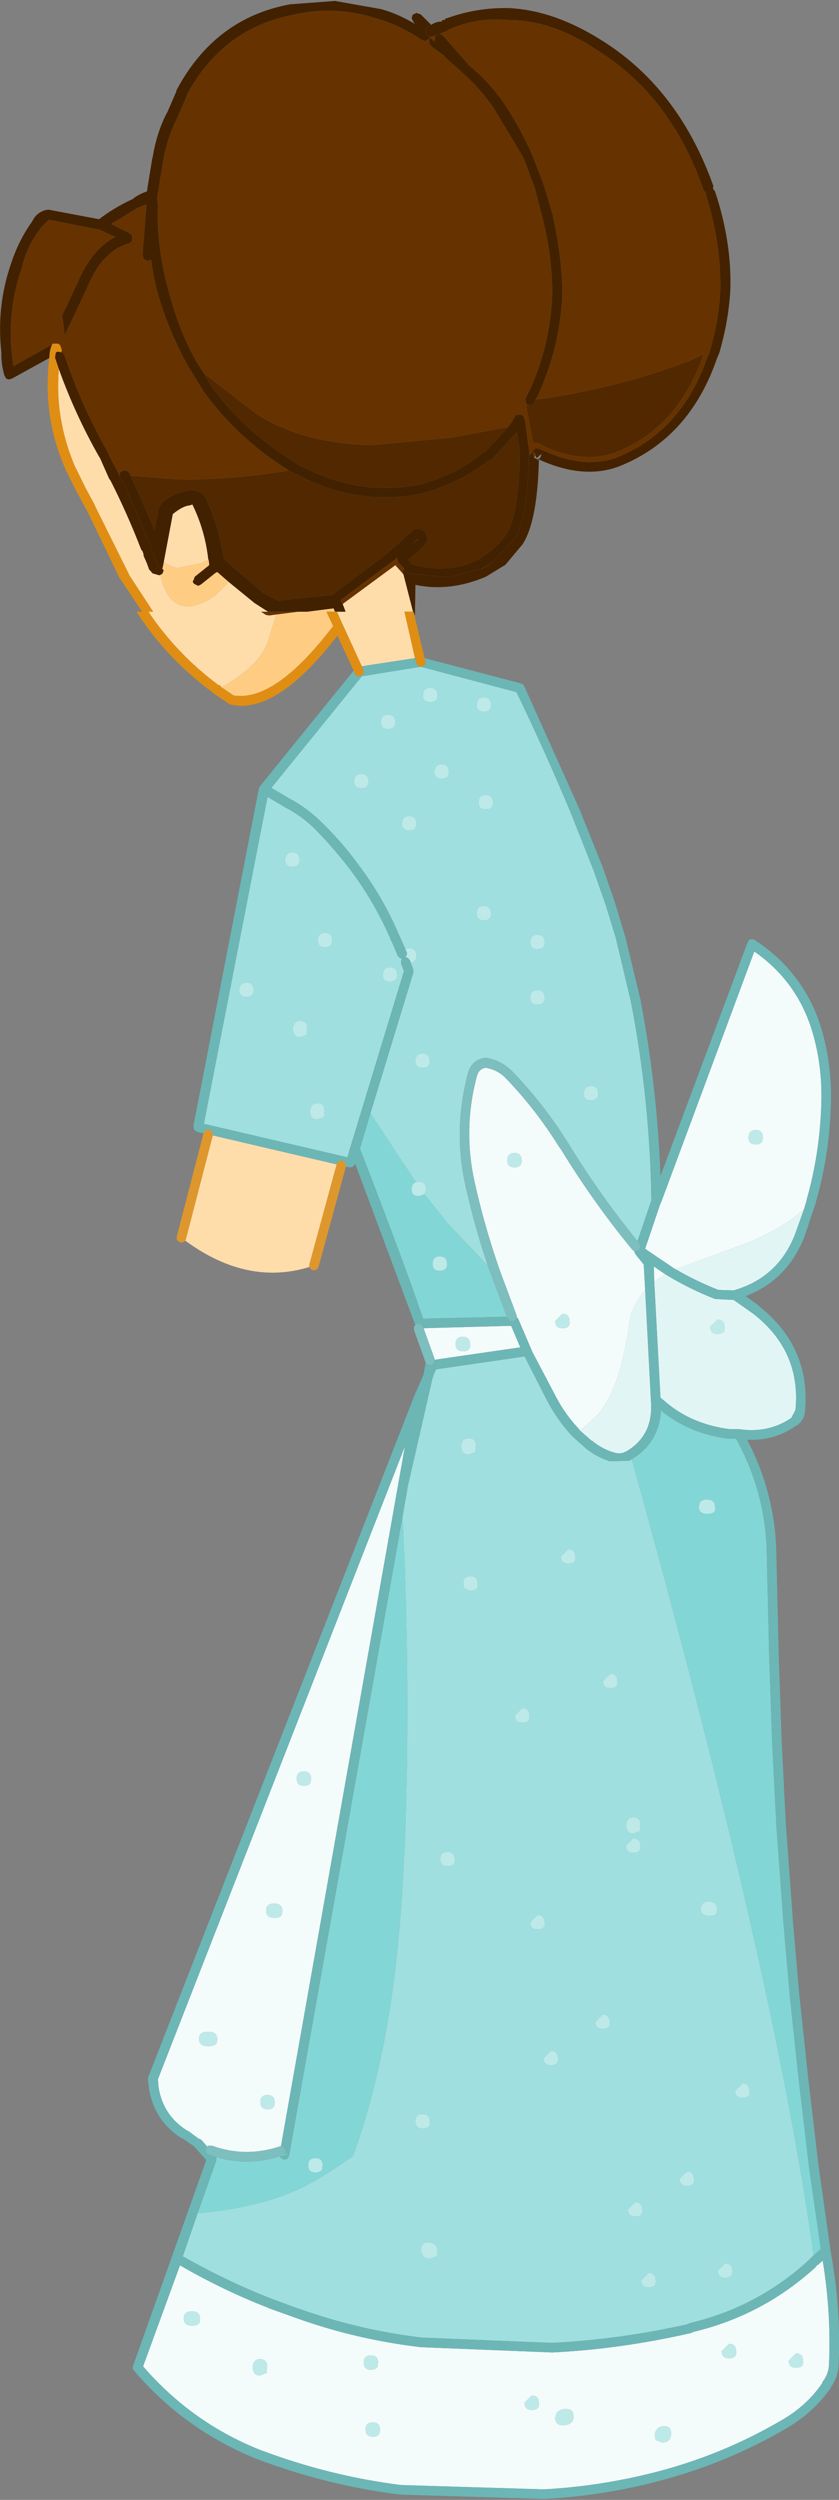
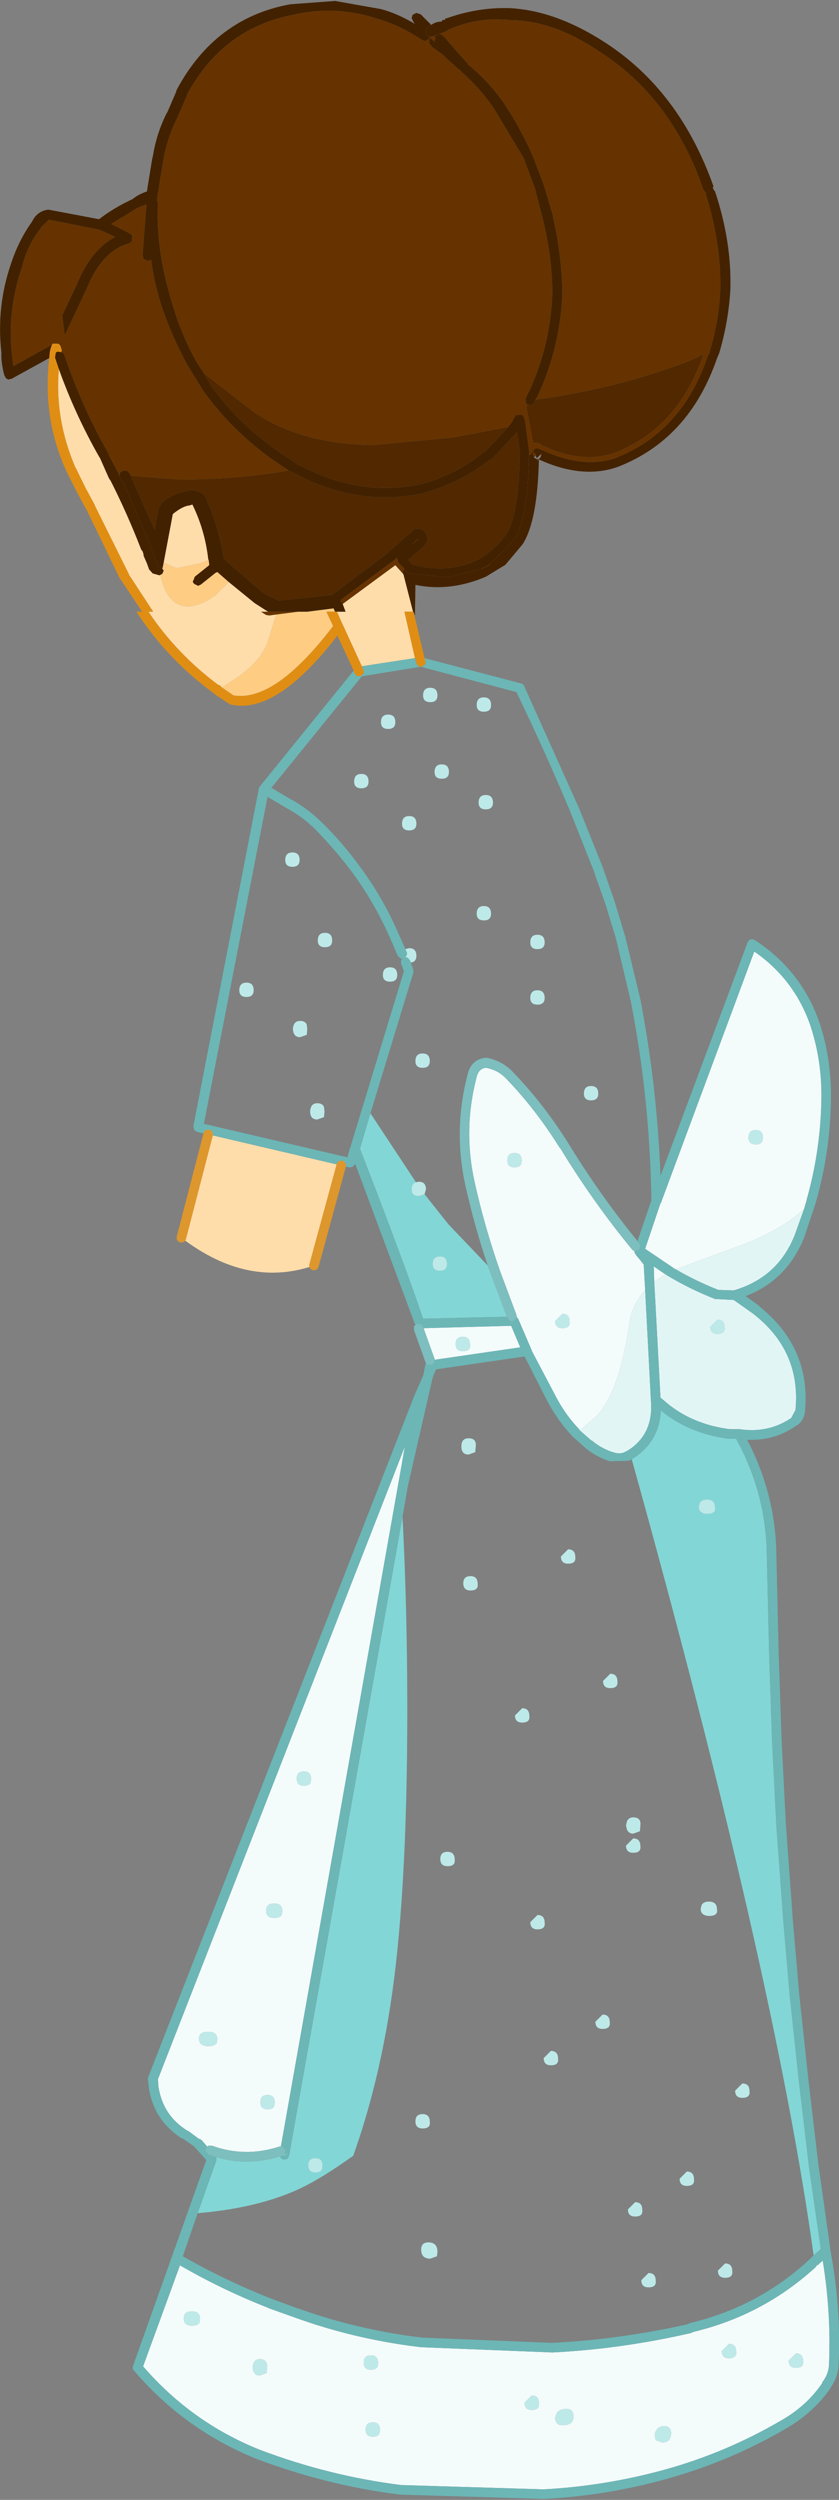
<svg xmlns="http://www.w3.org/2000/svg" height="261.15px" width="87.65px">
  <rect width="100%" height="100%" fill="#808080" stroke="none" />
  <g transform="matrix(1.0, 0.0, 0.0, 1.0, 43.25, 133.8)">
    <path d="M23.0 -3.1 L23.05 -3.0 23.05 -2.9 23.1 -2.85 23.3 -2.55 23.35 -2.5 23.4 -2.45 24.0 -1.7 24.15 1.0 Q22.8 2.45 22.5 4.4 21.55 11.25 19.2 14.0 L17.35 15.65 17.25 15.55 17.3 15.55 Q15.85 14.05 14.85 12.15 L12.3 7.3 12.3 7.25 12.25 7.15 10.9 4.0 10.75 3.8 10.7 3.55 9.0 -1.0 Q7.4 -5.55 6.35 -10.25 5.1 -15.8 6.55 -21.3 6.75 -22.15 7.5 -22.25 8.7 -22.05 9.55 -21.2 12.7 -17.95 15.25 -13.85 L15.25 -13.9 Q18.65 -8.3 22.8 -3.25 L23.0 -3.1 M10.5 -13.35 Q9.75 -13.35 9.75 -12.55 9.75 -11.85 10.5 -11.85 11.25 -11.85 11.25 -12.55 11.25 -13.35 10.5 -13.35 M35.7 -14.25 Q36.45 -14.25 36.45 -14.95 36.45 -15.75 35.7 -15.75 34.95 -15.75 34.95 -14.95 34.95 -14.25 35.7 -14.25 M27.35 -1.2 L27.05 -1.35 27.1 -1.35 24.8 -2.9 24.75 -2.95 24.65 -3.0 24.15 -3.35 25.75 -8.1 25.8 -8.15 35.55 -34.4 Q39.8 -31.45 41.45 -26.55 42.7 -22.7 42.55 -18.45 42.4 -13.3 41.0 -8.4 L41.0 -8.35 40.75 -7.5 Q38.1 -5.05 33.3 -3.4 L27.35 -1.2 M26.3 -0.65 L26.05 -0.55 25.1 0.1 25.05 -1.5 26.3 -0.65 M-11.5 51.25 Q-12.25 51.25 -12.25 52.0 -12.25 52.75 -11.5 52.75 -10.95 52.75 -10.8 52.4 L-10.75 52.05 Q-10.75 51.25 -11.5 51.25 M-13.75 65.85 Q-13.75 65.05 -14.6 65.05 -15.45 65.05 -15.45 65.8 -15.45 66.55 -14.6 66.55 -13.95 66.55 -13.8 66.2 L-13.75 65.85 M-20.6 79.6 L-20.55 79.25 Q-20.55 78.45 -21.5 78.45 -22.5 78.45 -22.45 79.2 -22.45 79.95 -21.5 79.95 -20.8 79.95 -20.6 79.6 M-21.6 90.45 L-22.2 89.75 -22.25 89.75 -22.3 89.7 -22.35 89.65 -22.45 89.65 -23.6 88.8 -23.65 88.8 Q-26.25 87.2 -26.7 84.15 L-26.75 83.4 -0.95 17.3 -13.9 90.4 -14.1 90.45 Q-17.65 91.6 -21.1 90.35 L-21.5 90.35 -21.6 90.45 M-15.3 86.55 Q-14.75 86.55 -14.6 86.2 L-14.55 85.85 Q-14.55 85.05 -15.3 85.05 -16.05 85.05 -16.05 85.8 -16.05 86.55 -15.3 86.55 M-15.25 107.3 L-12.45 108.3 Q-6.1 110.6 0.75 111.4 L14.45 111.95 Q21.55 111.6 28.8 109.95 L28.85 109.95 29.2 109.8 Q36.5 108.05 42.0 103.0 L42.0 102.95 42.15 102.8 42.15 102.85 42.7 102.35 Q43.6 107.9 43.35 113.3 43.3 114.2 42.7 115.0 L42.65 115.1 42.65 115.15 Q41.05 117.5 38.45 119.0 32.75 122.35 26.35 124.15 20.05 125.9 13.55 126.25 L-1.35 125.8 Q-8.9 124.85 -16.15 122.1 -23.25 119.25 -28.3 113.4 L-24.45 102.85 Q-19.95 105.45 -15.2 107.3 L-15.25 107.3 M-15.4 114.1 L-15.35 113.5 Q-15.3 113.25 -15.4 113.05 -15.55 112.65 -16.1 112.65 -16.8 112.65 -16.85 113.5 -16.8 114.35 -16.1 114.35 L-15.4 114.1 M-4.5 112.25 Q-5.25 112.25 -5.25 113.0 -5.25 113.75 -4.5 113.75 -3.95 113.75 -3.8 113.4 L-3.75 113.05 Q-3.75 112.25 -4.5 112.25 M-4.3 119.25 Q-5.05 119.25 -5.05 120.0 -5.05 120.75 -4.3 120.75 -3.75 120.75 -3.6 120.4 L-3.55 120.05 Q-3.55 119.25 -4.3 119.25 M-23.2 109.15 Q-22.55 109.15 -22.4 108.8 L-22.35 108.45 Q-22.35 107.65 -23.2 107.65 -24.05 107.65 -24.05 108.4 -24.05 109.15 -23.2 109.15 M16.25 4.25 Q16.25 3.45 15.5 3.45 L14.75 4.2 Q14.75 4.95 15.5 4.95 16.35 4.95 16.25 4.25 M1.0 4.95 L10.15 4.7 11.1 6.95 2.15 8.25 2.15 8.15 1.0 4.95 M5.85 6.65 Q5.85 5.85 5.1 5.85 4.35 5.85 4.35 6.6 4.35 7.35 5.1 7.35 5.95 7.35 5.85 6.65 M25.25 121.1 L25.9 121.35 Q26.9 121.35 26.85 120.35 26.85 119.65 26.1 119.65 25.55 119.65 25.3 120.1 25.15 120.35 25.15 120.55 L25.25 121.1 M39.15 112.8 Q39.15 113.55 39.9 113.55 40.75 113.55 40.65 112.85 40.65 112.05 39.9 112.05 L39.15 112.8 M33.65 111.85 Q33.65 111.05 32.9 111.05 L32.15 111.8 Q32.15 112.55 32.9 112.55 33.75 112.55 33.65 111.85 M12.3 116.45 L11.55 117.2 Q11.55 117.95 12.3 117.95 13.15 117.95 13.05 117.25 13.05 116.45 12.3 116.45 M14.75 118.75 Q14.75 119.55 15.5 119.55 16.75 119.55 16.65 118.55 16.65 117.85 15.9 117.85 15.2 117.85 14.9 118.3 L14.75 118.75" fill="#f4fbfb" fill-rule="evenodd" stroke="none" />
    <path d="M-37.85 -97.7 L-37.9 -97.75 -41.85 -95.55 Q-42.7 -100.85 -40.95 -105.9 -40.4 -108.2 -39.0 -109.95 L-39.0 -110.0 -38.15 -110.85 -32.85 -109.8 -31.2 -109.05 Q-33.7 -107.75 -35.15 -104.25 L-36.75 -100.85 -36.5 -98.9 -36.45 -98.85 -34.15 -103.75 Q-32.55 -107.65 -29.7 -108.4 L-29.45 -108.65 -29.45 -109.2 -29.75 -109.45 -31.65 -110.4 -28.85 -112.1 -27.95 -112.45 -28.35 -107.2 -28.25 -106.75 -27.85 -106.55 -27.45 -106.65 Q-27.2 -104.5 -26.45 -102.1 -25.35 -98.7 -23.6 -95.55 L-22.0 -92.95 Q-19.2 -89.05 -15.15 -86.05 L-13.1 -84.65 Q-18.5 -83.7 -24.55 -83.7 L-29.6 -84.1 -29.7 -84.35 -30.05 -84.65 -30.45 -84.6 -30.75 -84.4 -30.75 -84.05 -30.8 -84.2 -30.9 -84.4 -31.9 -86.3 -31.9 -86.4 Q-34.7 -91.3 -36.5 -96.65 L-36.7 -97.0 -36.85 -97.0 -36.8 -97.25 -36.95 -97.7 Q-37.1 -97.9 -37.25 -97.9 L-37.3 -97.9 -37.75 -97.9 -37.85 -97.7 M-15.25 -69.9 L-12.05 -69.9 -14.4 -69.6 -15.1 -69.5 -15.45 -69.55 -16.0 -69.9 -15.25 -69.9 M-7.45 -70.7 L-7.7 -71.1 -2.05 -75.3 -2.0 -75.35 -1.75 -75.55 -1.75 -75.4 -1.65 -75.05 -1.0 -74.4 -1.1 -74.3 -1.15 -73.95 -1.1 -73.8 -1.95 -74.75 -7.45 -70.7 M7.1 -74.4 L7.85 -74.8 7.95 -74.95 7.9 -74.8 7.15 -74.4 7.1 -74.4 M12.0 -86.25 L12.05 -86.5 11.6 -89.85 11.55 -89.9 11.55 -90.0 11.45 -90.3 11.2 -90.5 10.8 -90.45 Q10.65 -90.5 10.55 -90.25 L10.35 -90.0 10.3 -89.8 9.85 -89.2 4.1 -88.1 -4.3 -87.3 Q-11.65 -87.4 -16.6 -90.65 L-21.95 -94.8 -22.7 -95.95 Q-24.4 -99.0 -25.35 -102.4 -27.0 -107.85 -26.75 -112.65 L-26.85 -112.9 -26.75 -113.7 -26.7 -113.85 -26.55 -114.9 -26.2 -116.95 -26.2 -117.0 -26.15 -117.25 -26.15 -117.3 Q-25.7 -119.6 -24.75 -121.45 L-23.75 -123.75 -23.7 -123.95 Q-19.95 -130.85 -12.65 -132.25 -8.15 -133.3 -3.7 -131.8 -1.45 -131.15 0.8 -129.65 L1.1 -129.5 1.35 -129.6 1.65 -129.85 1.6 -129.7 1.6 -129.25 1.9 -128.9 3.05 -128.05 3.55 -127.55 4.8 -126.45 4.85 -126.45 4.95 -126.3 Q6.8 -124.7 8.3 -122.55 L11.45 -117.3 12.55 -114.35 12.65 -114.1 12.65 -114.05 13.45 -110.95 Q14.45 -106.95 14.45 -103.1 14.25 -97.75 12.05 -92.95 L12.05 -93.0 11.65 -92.15 11.7 -91.7 11.85 -91.5 11.75 -91.25 11.9 -90.45 12.45 -87.55 12.7 -87.55 12.9 -87.55 13.3 -87.35 13.35 -87.3 Q17.5 -85.3 20.95 -86.5 27.6 -89.05 30.25 -96.8 L28.9 -96.15 Q22.05 -93.5 14.15 -92.25 L12.7 -92.05 12.95 -92.5 Q15.25 -97.5 15.5 -103.05 15.45 -107.1 14.5 -111.2 L14.55 -111.15 13.6 -114.35 13.6 -114.3 13.5 -114.65 12.3 -117.75 Q10.95 -120.75 9.2 -123.3 7.6 -125.5 5.65 -127.05 L5.6 -127.15 3.1 -130.0 2.75 -130.25 2.65 -130.25 3.4 -130.55 3.6 -130.7 3.85 -130.8 Q6.8 -132.05 10.05 -131.7 14.6 -131.65 19.3 -128.45 26.9 -123.65 30.25 -113.95 L30.5 -113.65 30.5 -113.45 Q32.1 -108.35 32.0 -103.5 31.85 -100.25 30.9 -97.1 L30.9 -96.95 30.75 -96.75 30.7 -96.65 Q28.05 -88.7 21.05 -85.95 17.65 -84.8 13.35 -86.8 L12.95 -86.95 12.9 -86.95 Q12.55 -87.0 12.55 -86.8 L12.4 -86.65 12.35 -86.55 12.3 -86.45 12.1 -86.3 12.0 -86.25 M2.35 -130.15 L2.35 -130.1 Q2.05 -130.05 2.25 -129.75 2.0 -129.6 2.25 -129.35 L1.7 -129.85 1.45 -130.05 1.6 -129.95 2.0 -130.0 2.35 -130.15 M0.45 -77.5 L0.45 -77.45 -0.3 -76.85 0.45 -77.5 M13.2 -86.3 L13.35 -86.45 13.35 -86.4 13.3 -86.25 13.2 -86.3 M12.55 -86.05 L12.55 -86.15 Q12.35 -86.35 12.5 -86.4 12.35 -86.85 12.75 -86.25 L12.65 -86.15 12.55 -86.05" fill="#663300" fill-rule="evenodd" stroke="none" />
-     <path d="M7.3 -60.95 Q6.55 -60.95 6.55 -60.15 6.55 -59.45 7.3 -59.45 8.05 -59.45 8.05 -60.15 8.05 -60.95 7.3 -60.95 M1.7 -60.45 Q2.45 -60.45 2.45 -61.15 2.45 -61.95 1.7 -61.95 0.95 -61.95 0.95 -61.15 0.95 -60.45 1.7 -60.45 M2.9 -53.95 Q2.15 -53.95 2.15 -53.15 2.15 -52.45 2.9 -52.45 3.65 -52.45 3.65 -53.15 3.65 -53.95 2.9 -53.95 M7.5 -50.75 Q6.75 -50.75 6.75 -49.95 6.75 -49.25 7.5 -49.25 8.25 -49.25 8.25 -49.95 8.25 -50.75 7.5 -50.75 M-0.9 -34.65 L-1.45 -35.9 -1.55 -36.1 Q-3.2 -40.0 -5.75 -43.4 -7.45 -45.75 -9.6 -47.85 -11.05 -49.3 -12.85 -50.3 L-12.8 -50.25 -14.9 -51.5 -5.45 -63.15 0.7 -64.15 10.7 -61.5 Q13.7 -55.3 16.35 -48.95 L18.75 -42.9 20.05 -39.2 21.1 -35.75 22.65 -29.2 Q24.65 -18.95 24.8 -8.4 L23.35 -4.15 Q19.4 -9.0 16.1 -14.4 13.5 -18.55 10.25 -21.9 9.15 -23.0 7.6 -23.3 L7.45 -23.3 Q5.95 -23.1 5.6 -21.55 4.1 -15.8 5.35 -10.05 6.3 -5.75 7.7 -1.6 L3.6 -5.9 1.1 -9.05 1.25 -9.55 Q1.25 -10.35 0.5 -10.35 L0.2 -10.3 -4.55 -17.5 -0.05 -32.25 -0.1 -32.6 -0.35 -33.25 Q0.25 -33.3 0.25 -33.95 0.25 -34.75 -0.5 -34.75 L-0.9 -34.65 M7.3 -39.15 Q6.55 -39.15 6.55 -38.35 6.55 -37.65 7.3 -37.65 8.05 -37.65 8.05 -38.35 8.05 -39.15 7.3 -39.15 M12.9 -30.35 Q12.15 -30.35 12.15 -29.55 12.15 -28.85 12.9 -28.85 13.65 -28.85 13.65 -29.55 13.65 -30.35 12.9 -30.35 M12.9 -36.15 Q12.15 -36.15 12.15 -35.35 12.15 -34.65 12.9 -34.65 13.65 -34.65 13.65 -35.35 13.65 -36.15 12.9 -36.15 M18.5 -20.35 Q17.75 -20.35 17.75 -19.55 17.75 -18.85 18.5 -18.85 19.25 -18.85 19.25 -19.55 19.25 -20.35 18.5 -20.35 M0.15 -22.95 Q0.15 -22.25 0.9 -22.25 1.65 -22.25 1.65 -22.95 1.65 -23.75 0.9 -23.75 0.15 -23.75 0.15 -22.95 M-5.5 -51.45 Q-4.75 -51.45 -4.75 -52.15 -4.75 -52.95 -5.5 -52.95 -6.25 -52.95 -6.25 -52.15 -6.25 -51.45 -5.5 -51.45 M-2.7 -59.15 Q-3.45 -59.15 -3.45 -58.35 -3.45 -57.65 -2.7 -57.65 -1.95 -57.65 -1.95 -58.35 -1.95 -59.15 -2.7 -59.15 M-0.5 -47.05 Q0.25 -47.05 0.25 -47.75 0.25 -48.55 -0.5 -48.55 -1.25 -48.55 -1.25 -47.75 -1.25 -47.05 -0.5 -47.05 M-12.7 -44.75 Q-13.45 -44.75 -13.45 -43.95 -13.45 -43.25 -12.7 -43.25 -11.95 -43.25 -11.95 -43.95 -11.95 -44.75 -12.7 -44.75 M-13.35 -49.4 Q-11.65 -48.5 -10.3 -47.15 -8.25 -45.05 -6.55 -42.8 -4.1 -39.5 -2.45 -35.7 L-2.45 -35.65 -2.35 -35.45 -2.35 -35.5 -1.7 -33.95 -1.45 -33.7 -1.25 -33.65 -1.35 -33.5 -1.35 -33.15 -1.05 -32.35 -6.65 -13.95 -6.7 -13.85 -6.95 -12.9 -21.95 -16.4 -15.3 -50.55 -13.35 -49.4 M-16.75 -30.35 Q-16.75 -31.15 -17.5 -31.15 -18.25 -31.15 -18.25 -30.35 -18.25 -29.65 -17.5 -29.65 -16.75 -29.65 -16.75 -30.35 M-11.2 -26.75 Q-11.35 -27.15 -11.9 -27.15 -12.6 -27.15 -12.65 -26.3 -12.6 -25.45 -11.9 -25.45 L-11.2 -25.7 -11.15 -26.3 -11.2 -26.75 M-1.75 -31.95 Q-1.75 -32.75 -2.5 -32.75 -3.25 -32.75 -3.25 -31.95 -3.25 -31.25 -2.5 -31.25 -1.75 -31.25 -1.75 -31.95 M-8.55 -35.55 Q-8.55 -36.35 -9.3 -36.35 -10.05 -36.35 -10.05 -35.55 -10.05 -34.85 -9.3 -34.85 -8.55 -34.85 -8.55 -35.55 M-9.4 -18.15 Q-9.55 -18.55 -10.1 -18.55 -10.8 -18.55 -10.85 -17.7 -10.85 -16.85 -10.1 -16.85 L-9.4 -17.1 -9.35 -17.7 -9.4 -18.15 M-22.6 97.4 Q-16.65 96.9 -12.4 95.05 -9.9 93.95 -6.35 91.4 -3.85 84.4 -2.55 76.2 -0.7 64.8 -0.7 44.8 -0.7 34.3 -1.2 24.65 L-0.7 21.8 -0.7 21.75 -0.7 21.7 1.95 10.1 2.0 10.05 2.0 9.95 2.3 9.25 11.55 7.9 13.95 12.6 Q15.05 14.65 16.55 16.25 L17.95 17.5 Q19.05 18.4 20.45 18.85 L22.4 18.8 22.45 18.8 22.75 18.65 Q37.65 72.2 41.75 101.8 L41.45 102.1 41.3 102.25 Q36.0 107.15 28.95 108.85 L28.9 108.85 28.55 109.0 28.6 109.0 Q21.45 110.6 14.4 110.95 L0.9 110.4 0.85 110.4 Q-5.85 109.6 -12.1 107.35 L-12.15 107.35 -14.85 106.35 Q-19.6 104.5 -24.15 101.9 L-22.6 97.4 M6.4 17.9 L6.45 17.3 Q6.55 16.45 5.7 16.45 4.95 16.45 4.95 17.3 4.95 18.15 5.7 18.15 L6.4 17.9 M16.1 28.05 L15.35 28.8 Q15.35 29.55 16.1 29.55 16.95 29.55 16.85 28.85 16.85 28.05 16.1 28.05 M6.65 31.65 Q6.65 30.85 5.9 30.85 5.15 30.85 5.15 31.6 5.15 32.35 5.9 32.35 6.75 32.35 6.65 31.65 M10.55 45.4 Q10.55 46.15 11.3 46.15 12.15 46.15 12.05 45.45 12.05 44.65 11.3 44.65 L10.55 45.4 M21.25 41.85 Q21.25 41.05 20.5 41.05 L19.75 41.8 Q19.75 42.55 20.5 42.55 21.35 42.55 21.25 41.85 M22.9 56.05 Q22.45 56.05 22.25 56.45 L22.15 56.9 22.25 57.35 Q22.45 57.75 22.9 57.75 L23.6 57.5 23.65 56.9 Q23.75 56.05 22.9 56.05 M23.65 59.05 Q23.65 58.25 22.9 58.25 L22.15 59.0 Q22.15 59.75 22.9 59.75 23.75 59.75 23.65 59.05 M29.95 65.6 Q29.95 66.3 30.8 66.35 31.8 66.35 31.65 65.65 31.65 64.85 30.8 64.85 30.25 64.85 30.05 65.2 L29.95 65.6 M12.9 66.25 L12.15 67.0 Q12.15 67.75 12.9 67.75 13.75 67.75 13.65 67.05 13.65 66.25 12.9 66.25 M3.5 61.15 Q4.35 61.15 4.25 60.45 4.25 59.65 3.5 59.65 2.75 59.65 2.75 60.4 2.75 61.15 3.5 61.15 M18.95 77.4 Q18.95 78.15 19.7 78.15 20.55 78.15 20.45 77.45 20.45 76.65 19.7 76.65 L18.95 77.4 M14.3 80.45 L13.55 81.2 Q13.55 81.95 14.3 81.95 15.15 81.95 15.05 81.25 15.05 80.45 14.3 80.45 M0.15 87.8 Q0.15 88.55 0.9 88.55 1.75 88.55 1.65 87.85 1.65 87.05 0.9 87.05 0.15 87.05 0.15 87.8 M34.3 85.35 Q35.15 85.35 35.05 84.65 35.05 83.85 34.3 83.85 L33.55 84.6 Q33.55 85.35 34.3 85.35 M28.5 93.05 L27.75 93.8 Q27.75 94.55 28.5 94.55 29.35 94.55 29.25 93.85 29.25 93.05 28.5 93.05 M23.1 97.75 Q23.95 97.75 23.85 97.05 23.85 96.25 23.1 96.25 L22.35 97.0 Q22.35 97.75 23.1 97.75 M31.75 103.4 Q31.75 104.15 32.5 104.15 33.35 104.15 33.25 103.45 33.25 102.65 32.5 102.65 L31.75 103.4 M25.25 104.45 Q25.25 103.65 24.5 103.65 L23.75 104.4 Q23.75 105.15 24.5 105.15 25.35 105.15 25.25 104.45 M1.5 100.45 Q0.75 100.45 0.75 101.2 0.75 102.15 1.7 102.15 L2.4 101.9 2.45 101.45 Q2.45 100.45 1.5 100.45" fill="#9fdfdf" fill-rule="evenodd" stroke="none" />
    <path d="M-4.55 -17.5 L0.2 -10.3 Q-0.25 -10.15 -0.25 -9.55 -0.25 -8.85 0.5 -8.85 L1.1 -9.05 3.6 -5.9 7.7 -1.6 8.05 -0.65 9.7 3.75 0.95 3.95 Q-1.0 -1.8 -5.35 -13.05 L-5.65 -13.8 -4.55 -17.5 M9.95 4.15 L9.95 4.2 9.9 4.1 9.95 4.15 M2.7 -2.55 Q1.95 -2.55 1.95 -1.75 1.95 -1.05 2.7 -1.05 3.45 -1.05 3.45 -1.75 3.45 -2.55 2.7 -2.55 M-1.2 24.65 Q-0.7 34.3 -0.7 44.8 -0.7 64.8 -2.55 76.2 -3.85 84.4 -6.35 91.4 -9.9 93.95 -12.4 95.05 -16.65 96.9 -22.6 97.4 L-20.65 91.9 -20.65 91.6 -20.65 91.55 Q-17.25 92.55 -13.8 91.4 L-13.55 91.25 -13.15 91.15 -13.0 90.95 -13.25 91.25 -14.0 91.5 -13.95 91.6 -13.65 91.8 -13.25 91.75 -13.05 91.4 -12.95 90.85 -1.2 24.65 M41.75 101.8 Q37.65 72.2 22.75 18.65 L22.85 18.6 22.8 18.6 Q25.6 16.9 25.8 13.55 28.7 15.95 32.85 16.5 L32.9 16.5 33.65 16.5 Q36.7 22.05 36.85 28.3 L36.85 28.35 37.1 39.0 37.4 47.95 37.85 56.85 38.5 65.75 38.55 66.5 38.55 66.55 39.25 74.65 40.2 83.55 41.25 92.45 41.25 92.5 42.5 101.15 41.75 101.8 M-11.05 92.4 Q-11.05 93.15 -10.3 93.15 -9.75 93.15 -9.6 92.8 L-9.55 92.45 Q-9.55 91.65 -10.3 91.65 -11.05 91.65 -11.05 92.4 M29.75 23.6 Q29.75 24.3 30.6 24.35 31.6 24.35 31.45 23.65 31.45 22.85 30.6 22.85 30.05 22.85 29.85 23.2 L29.75 23.6" fill="#83d6d6" fill-rule="evenodd" stroke="none" />
    <path d="M-13.1 -84.65 L-12.55 -84.4 -12.55 -84.35 -12.0 -84.15 -12.0 -84.1 Q-5.7 -80.9 0.85 -82.25 4.8 -83.35 7.75 -85.65 L7.8 -85.7 7.95 -85.75 8.1 -85.8 9.5 -87.3 10.75 -88.65 11.1 -86.45 Q10.9 -86.4 11.05 -86.3 L11.05 -86.25 Q10.95 -80.25 9.7 -78.05 8.35 -76.25 6.6 -75.3 L5.55 -74.85 Q2.65 -74.0 -0.2 -74.85 L-0.6 -75.3 1.15 -76.85 1.45 -77.45 1.2 -78.15 Q0.9 -78.55 0.45 -78.55 -0.15 -78.6 -0.25 -78.2 L-0.25 -78.25 -2.65 -76.15 -2.65 -76.1 -8.55 -71.65 -14.15 -71.05 -15.8 -71.9 -19.8 -75.35 -19.9 -75.6 Q-20.4 -78.75 -21.65 -81.55 L-21.65 -81.6 Q-22.0 -82.35 -22.6 -82.45 -23.2 -82.75 -23.9 -82.45 -24.9 -82.35 -26.3 -81.35 L-26.7 -80.65 -26.7 -80.6 -27.1 -78.45 -29.6 -84.1 -24.55 -83.7 Q-18.5 -83.7 -13.1 -84.65 M9.85 -89.2 L8.7 -87.95 7.45 -86.65 7.3 -86.55 7.2 -86.5 Q4.4 -84.2 0.65 -83.2 -5.6 -81.95 -11.45 -84.95 L-12.15 -85.25 -12.1 -85.25 -14.55 -86.9 Q-18.5 -89.75 -21.2 -93.5 L-21.95 -94.8 -16.6 -90.65 Q-11.65 -87.4 -4.3 -87.3 L4.1 -88.1 9.85 -89.2 M11.85 -91.5 L11.95 -91.5 12.35 -91.5 12.6 -91.8 12.7 -92.05 14.15 -92.25 Q22.05 -93.5 28.9 -96.15 L30.25 -96.8 Q27.6 -89.05 20.95 -86.5 17.5 -85.3 13.35 -87.3 L13.3 -87.35 12.9 -87.55 12.7 -87.55 12.45 -87.55 11.9 -90.45 11.75 -91.25 11.85 -91.5" fill="#512800" fill-rule="evenodd" stroke="none" />
    <path d="M-7.6 -12.05 L-10.45 -1.6 Q-17.4 0.8 -24.3 -4.5 L-21.5 -15.3 -7.6 -12.05 M-26.15 -75.05 L-25.2 -80.1 Q-24.15 -80.95 -23.45 -81.0 L-23.15 -81.1 Q-21.85 -78.45 -21.5 -75.45 L-21.5 -75.4 -21.45 -75.3 -22.35 -74.95 -24.8 -74.45 -26.0 -74.95 Q-26.1 -75.1 -26.15 -75.05 M-19.35 -73.0 L-16.65 -70.8 -15.25 -69.9 -16.0 -69.9 -15.45 -69.55 -15.1 -69.5 -14.4 -69.6 -15.25 -66.85 Q-16.05 -64.3 -20.1 -62.0 L-20.15 -62.05 Q-20.25 -62.25 -20.45 -62.25 -24.8 -65.5 -27.75 -69.9 L-27.25 -69.9 -29.8 -73.8 -29.8 -73.85 -33.35 -81.0 -33.35 -81.05 -34.3 -82.8 -35.35 -84.95 -35.35 -84.9 Q-37.55 -90.0 -37.1 -95.25 -35.4 -90.5 -32.9 -86.1 L-32.8 -85.95 -31.85 -83.8 -31.7 -83.6 Q-29.95 -80.15 -28.5 -76.4 L-28.35 -76.2 -28.25 -75.9 -28.25 -75.75 -27.9 -74.95 -27.7 -74.4 -27.7 -74.35 -27.3 -73.9 -26.6 -73.7 -26.5 -73.75 Q-25.8 -70.5 -23.65 -70.45 -22.25 -70.5 -20.7 -71.65 L-19.35 -73.0 M-8.05 -69.9 L-7.15 -69.9 -7.45 -70.7 -1.95 -74.75 -1.1 -73.8 -0.1 -69.9 -1.0 -69.9 0.1 -65.05 -5.45 -64.2 -7.4 -68.45 -7.5 -68.65 -8.05 -69.9" fill="#feddab" fill-rule="evenodd" stroke="none" />
    <path d="M-26.3 -74.4 L-26.25 -74.55 -26.15 -75.05 Q-26.1 -75.1 -26.0 -74.95 L-24.8 -74.45 -22.35 -74.95 -21.45 -75.3 -21.4 -74.95 -21.4 -74.75 -22.9 -73.55 -23.05 -73.15 Q-23.2 -73.05 -22.95 -72.8 L-22.55 -72.6 -22.25 -72.75 -20.75 -73.95 -20.55 -74.05 -19.35 -73.0 -20.7 -71.65 Q-22.25 -70.5 -23.65 -70.45 -25.8 -70.5 -26.5 -73.75 L-26.3 -73.85 -26.15 -74.2 -26.3 -74.4 M-12.05 -69.9 L-11.15 -69.9 -8.4 -70.25 -8.25 -69.9 -9.15 -69.9 -8.45 -68.4 Q-14.5 -60.45 -18.85 -61.15 L-20.1 -62.0 Q-16.05 -64.3 -15.25 -66.85 L-14.4 -69.6 -12.05 -69.9" fill="#fecd83" fill-rule="evenodd" stroke="none" />
    <path d="M7.5 -50.75 Q8.25 -50.75 8.25 -49.95 8.25 -49.25 7.5 -49.25 6.75 -49.25 6.75 -49.95 6.75 -50.75 7.5 -50.75 M2.9 -53.95 Q3.65 -53.95 3.65 -53.15 3.65 -52.45 2.9 -52.45 2.15 -52.45 2.15 -53.15 2.15 -53.95 2.9 -53.95 M1.7 -60.45 Q0.95 -60.45 0.95 -61.15 0.95 -61.95 1.7 -61.95 2.45 -61.95 2.45 -61.15 2.45 -60.45 1.7 -60.45 M7.3 -60.95 Q8.05 -60.95 8.05 -60.15 8.05 -59.45 7.3 -59.45 6.55 -59.45 6.55 -60.15 6.55 -60.95 7.3 -60.95 M-0.9 -34.65 L-0.5 -34.75 Q0.25 -34.75 0.25 -33.95 0.25 -33.3 -0.35 -33.25 L-0.4 -33.45 -0.65 -33.75 -0.9 -33.8 -0.8 -33.95 Q-0.7 -34.15 -0.75 -34.3 L-0.9 -34.65 M0.2 -10.3 L0.5 -10.35 Q1.25 -10.35 1.25 -9.55 L1.1 -9.05 0.5 -8.85 Q-0.25 -8.85 -0.25 -9.55 -0.25 -10.15 0.2 -10.3 M12.9 -36.15 Q13.65 -36.15 13.65 -35.35 13.65 -34.65 12.9 -34.65 12.15 -34.65 12.15 -35.35 12.15 -36.15 12.9 -36.15 M12.9 -30.35 Q13.65 -30.35 13.65 -29.55 13.65 -28.85 12.9 -28.85 12.15 -28.85 12.15 -29.55 12.15 -30.35 12.9 -30.35 M7.3 -39.15 Q8.05 -39.15 8.05 -38.35 8.05 -37.65 7.3 -37.65 6.55 -37.65 6.55 -38.35 6.55 -39.15 7.3 -39.15 M10.5 -13.35 Q11.25 -13.35 11.25 -12.55 11.25 -11.85 10.5 -11.85 9.75 -11.85 9.75 -12.55 9.75 -13.35 10.5 -13.35 M18.5 -20.35 Q19.25 -20.35 19.25 -19.55 19.25 -18.85 18.5 -18.85 17.75 -18.85 17.75 -19.55 17.75 -20.35 18.5 -20.35 M0.15 -22.95 Q0.15 -23.75 0.9 -23.75 1.65 -23.75 1.65 -22.95 1.65 -22.25 0.9 -22.25 0.15 -22.25 0.15 -22.95 M2.7 -2.55 Q3.45 -2.55 3.45 -1.75 3.45 -1.05 2.7 -1.05 1.95 -1.05 1.95 -1.75 1.95 -2.55 2.7 -2.55 M35.7 -14.25 Q34.95 -14.25 34.95 -14.95 34.95 -15.75 35.7 -15.75 36.45 -15.75 36.45 -14.95 36.45 -14.25 35.7 -14.25 M-2.7 -59.15 Q-1.95 -59.15 -1.95 -58.35 -1.95 -57.65 -2.7 -57.65 -3.45 -57.65 -3.45 -58.35 -3.45 -59.15 -2.7 -59.15 M-5.5 -51.45 Q-6.25 -51.45 -6.25 -52.15 -6.25 -52.95 -5.5 -52.95 -4.75 -52.95 -4.75 -52.15 -4.75 -51.45 -5.5 -51.45 M-12.7 -44.75 Q-11.95 -44.75 -11.95 -43.95 -11.95 -43.25 -12.7 -43.25 -13.45 -43.25 -13.45 -43.95 -13.45 -44.75 -12.7 -44.75 M-0.5 -47.05 Q-1.25 -47.05 -1.25 -47.75 -1.25 -48.55 -0.5 -48.55 0.25 -48.55 0.25 -47.75 0.25 -47.05 -0.5 -47.05 M-11.2 -26.75 L-11.15 -26.3 -11.2 -25.7 -11.9 -25.45 Q-12.6 -25.45 -12.65 -26.3 -12.6 -27.15 -11.9 -27.15 -11.35 -27.15 -11.2 -26.75 M-16.75 -30.35 Q-16.75 -29.65 -17.5 -29.65 -18.25 -29.65 -18.25 -30.35 -18.25 -31.15 -17.5 -31.15 -16.75 -31.15 -16.75 -30.35 M-9.4 -18.15 L-9.35 -17.7 -9.4 -17.1 -10.1 -16.85 Q-10.85 -16.85 -10.85 -17.7 -10.8 -18.55 -10.1 -18.55 -9.55 -18.55 -9.4 -18.15 M-8.55 -35.55 Q-8.55 -34.85 -9.3 -34.85 -10.05 -34.85 -10.05 -35.55 -10.05 -36.35 -9.3 -36.35 -8.55 -36.35 -8.55 -35.55 M-1.75 -31.95 Q-1.75 -31.25 -2.5 -31.25 -3.25 -31.25 -3.25 -31.95 -3.25 -32.75 -2.5 -32.75 -1.75 -32.75 -1.75 -31.95 M-20.6 79.6 Q-20.8 79.95 -21.5 79.95 -22.45 79.95 -22.45 79.2 -22.5 78.45 -21.5 78.45 -20.55 78.45 -20.55 79.25 L-20.6 79.6 M-13.75 65.85 L-13.8 66.2 Q-13.95 66.55 -14.6 66.55 -15.45 66.55 -15.45 65.8 -15.45 65.05 -14.6 65.05 -13.75 65.05 -13.75 65.85 M-11.5 51.25 Q-10.75 51.25 -10.75 52.05 L-10.8 52.4 Q-10.95 52.75 -11.5 52.75 -12.25 52.75 -12.25 52.0 -12.25 51.25 -11.5 51.25 M-15.3 86.55 Q-16.05 86.55 -16.05 85.8 -16.05 85.05 -15.3 85.05 -14.55 85.05 -14.55 85.85 L-14.6 86.2 Q-14.75 86.55 -15.3 86.55 M-11.05 92.4 Q-11.05 91.65 -10.3 91.65 -9.55 91.65 -9.55 92.45 L-9.6 92.8 Q-9.75 93.15 -10.3 93.15 -11.05 93.15 -11.05 92.4 M-23.2 109.15 Q-24.05 109.15 -24.05 108.4 -24.05 107.65 -23.2 107.65 -22.35 107.65 -22.35 108.45 L-22.4 108.8 Q-22.55 109.15 -23.2 109.15 M-4.3 119.25 Q-3.55 119.25 -3.55 120.05 L-3.6 120.4 Q-3.75 120.75 -4.3 120.75 -5.05 120.75 -5.05 120.0 -5.05 119.25 -4.3 119.25 M-4.5 112.25 Q-3.75 112.25 -3.75 113.05 L-3.8 113.4 Q-3.95 113.75 -4.5 113.75 -5.25 113.75 -5.25 113.0 -5.25 112.25 -4.5 112.25 M-15.4 114.1 L-16.1 114.35 Q-16.8 114.35 -16.85 113.5 -16.8 112.65 -16.1 112.65 -15.55 112.65 -15.4 113.05 -15.3 113.25 -15.35 113.5 L-15.4 114.1 M32.45 4.85 Q32.55 5.55 31.7 5.55 30.95 5.55 30.95 4.8 L31.7 4.05 Q32.45 4.05 32.45 4.85 M29.75 23.6 L29.85 23.2 Q30.05 22.85 30.6 22.85 31.45 22.85 31.45 23.65 31.6 24.35 30.6 24.35 29.75 24.3 29.75 23.6 M16.25 4.25 Q16.35 4.95 15.5 4.95 14.75 4.95 14.75 4.2 L15.5 3.45 Q16.25 3.45 16.25 4.25 M5.85 6.65 Q5.95 7.35 5.1 7.35 4.35 7.35 4.35 6.6 4.35 5.85 5.1 5.85 5.85 5.85 5.85 6.65 M25.25 104.45 Q25.35 105.15 24.5 105.15 23.75 105.15 23.75 104.4 L24.5 103.65 Q25.25 103.65 25.25 104.45 M31.75 103.4 L32.5 102.65 Q33.25 102.65 33.25 103.45 33.35 104.15 32.5 104.15 31.75 104.15 31.75 103.4 M23.1 97.75 Q22.35 97.75 22.35 97.0 L23.1 96.25 Q23.85 96.25 23.85 97.05 23.95 97.75 23.1 97.75 M28.5 93.05 Q29.25 93.05 29.25 93.85 29.35 94.55 28.5 94.55 27.75 94.55 27.75 93.8 L28.5 93.05 M34.3 85.35 Q33.55 85.35 33.55 84.6 L34.3 83.85 Q35.05 83.85 35.05 84.65 35.15 85.35 34.3 85.35 M0.15 87.8 Q0.15 87.05 0.9 87.05 1.65 87.05 1.65 87.85 1.75 88.55 0.9 88.55 0.15 88.55 0.15 87.8 M14.3 80.45 Q15.05 80.45 15.05 81.25 15.15 81.95 14.3 81.95 13.55 81.95 13.55 81.2 L14.3 80.45 M18.95 77.4 L19.7 76.65 Q20.45 76.65 20.45 77.45 20.55 78.15 19.7 78.15 18.95 78.15 18.95 77.4 M3.5 61.15 Q2.75 61.15 2.75 60.4 2.75 59.65 3.5 59.65 4.25 59.65 4.25 60.45 4.35 61.15 3.5 61.15 M12.9 66.25 Q13.65 66.25 13.65 67.05 13.75 67.75 12.9 67.75 12.15 67.75 12.15 67.0 L12.9 66.25 M29.95 65.6 L30.05 65.2 Q30.25 64.85 30.8 64.85 31.65 64.85 31.65 65.65 31.8 66.35 30.8 66.35 29.95 66.3 29.95 65.6 M23.65 59.05 Q23.75 59.75 22.9 59.75 22.15 59.75 22.15 59.0 L22.9 58.25 Q23.65 58.25 23.65 59.05 M22.9 56.05 Q23.75 56.05 23.65 56.9 L23.6 57.5 22.9 57.75 Q22.45 57.75 22.25 57.35 L22.15 56.9 22.25 56.45 Q22.45 56.05 22.9 56.05 M21.25 41.85 Q21.35 42.55 20.5 42.55 19.75 42.55 19.75 41.8 L20.5 41.05 Q21.25 41.05 21.25 41.85 M10.55 45.4 L11.3 44.65 Q12.05 44.65 12.05 45.45 12.15 46.15 11.3 46.15 10.55 46.15 10.55 45.4 M6.65 31.65 Q6.75 32.35 5.9 32.35 5.15 32.35 5.15 31.6 5.15 30.85 5.9 30.85 6.65 30.85 6.65 31.65 M16.1 28.05 Q16.85 28.05 16.85 28.85 16.95 29.55 16.1 29.55 15.35 29.55 15.35 28.8 L16.1 28.05 M6.4 17.9 L5.7 18.15 Q4.95 18.15 4.95 17.3 4.95 16.45 5.7 16.45 6.55 16.45 6.45 17.3 L6.4 17.9 M33.65 111.85 Q33.75 112.55 32.9 112.55 32.15 112.55 32.15 111.8 L32.9 111.05 Q33.65 111.05 33.65 111.85 M39.15 112.8 L39.9 112.05 Q40.65 112.05 40.65 112.85 40.75 113.55 39.9 113.55 39.15 113.55 39.15 112.8 M25.25 121.1 L25.15 120.55 Q25.15 120.35 25.3 120.1 25.55 119.65 26.1 119.65 26.85 119.65 26.85 120.35 26.9 121.35 25.9 121.35 L25.25 121.1 M1.5 100.45 Q2.45 100.45 2.45 101.45 L2.4 101.9 1.7 102.15 Q0.75 102.15 0.75 101.2 0.75 100.45 1.5 100.45 M14.75 118.75 L14.9 118.3 Q15.2 117.85 15.9 117.85 16.65 117.85 16.65 118.55 16.75 119.55 15.5 119.55 14.75 119.55 14.75 118.75 M12.3 116.45 Q13.05 116.45 13.05 117.25 13.15 117.95 12.3 117.95 11.55 117.95 11.55 117.2 L12.3 116.45" fill="#bee9e9" fill-rule="evenodd" stroke="none" />
    <path d="M24.15 1.0 L24.75 12.5 Q25.05 16.05 22.3 17.75 L22.0 17.9 Q21.45 18.15 20.8 17.9 L20.75 17.9 Q19.55 17.5 18.6 16.7 L18.55 16.7 17.35 15.65 19.2 14.0 Q21.55 11.25 22.5 4.4 22.8 2.45 24.15 1.0 M27.35 -1.2 L33.3 -3.4 Q38.1 -5.05 40.75 -7.5 L39.8 -4.85 Q38.05 -0.35 33.4 1.0 L33.35 1.0 33.3 1.0 31.8 0.95 Q29.5 0.05 27.35 -1.2 M25.1 0.1 L26.05 -0.55 26.3 -0.65 Q26.4 -0.6 26.55 -0.5 28.9 0.9 31.45 1.9 L33.4 2.0 35.45 3.45 Q40.45 7.35 39.85 13.5 L39.45 14.25 39.45 14.3 Q37.05 15.95 34.0 15.5 L33.9 15.5 33.85 15.5 33.0 15.5 Q29.1 15.0 26.4 12.75 L25.75 12.2 25.1 0.1 M32.45 4.85 Q32.45 4.05 31.7 4.05 L30.95 4.8 Q30.95 5.55 31.7 5.55 32.55 5.55 32.45 4.85" fill="#e2f5f5" fill-rule="evenodd" stroke="none" />
    <path d="M-38.1 -96.4 L-42.0 -94.25 -42.35 -94.15 -42.6 -94.25 -42.8 -94.6 Q-43.15 -95.9 -43.1 -96.95 -43.65 -101.75 -42.1 -106.25 -41.3 -108.7 -39.9 -110.65 -39.45 -111.6 -38.5 -111.85 L-38.2 -111.9 -32.9 -110.9 Q-31.35 -112.1 -29.4 -113.0 -28.8 -113.5 -27.9 -113.8 L-27.85 -114.1 -27.85 -114.15 -27.35 -117.2 -27.3 -117.4 -27.25 -117.65 Q-26.85 -120.0 -25.8 -122.05 L-25.8 -122.0 -24.85 -124.2 -24.8 -124.4 Q-20.8 -131.9 -12.95 -133.35 L-8.25 -133.7 -3.45 -132.85 Q-1.75 -132.4 0.1 -131.3 L-0.05 -131.5 -0.25 -131.9 -0.15 -132.25 0.25 -132.45 0.7 -132.3 1.8 -131.2 1.5 -131.05 1.35 -130.9 1.3 -130.8 1.2 -130.7 1.2 -130.5 1.25 -130.25 1.25 -130.2 1.35 -130.1 1.45 -130.05 1.7 -129.85 2.25 -129.35 Q2.0 -129.6 2.25 -129.75 2.05 -130.05 2.35 -130.1 L2.35 -130.15 2.55 -130.2 2.6 -130.2 2.65 -130.25 2.75 -130.25 3.1 -130.0 5.6 -127.15 5.65 -127.05 Q7.6 -125.5 9.2 -123.3 10.95 -120.75 12.3 -117.75 L13.5 -114.65 13.6 -114.3 13.6 -114.35 14.55 -111.15 14.5 -111.2 Q15.45 -107.1 15.5 -103.05 15.25 -97.5 12.95 -92.5 L12.7 -92.05 12.6 -91.8 12.35 -91.5 11.95 -91.5 11.85 -91.5 11.7 -91.7 11.65 -92.15 12.05 -93.0 12.05 -92.95 Q14.25 -97.75 14.45 -103.1 14.45 -106.95 13.45 -110.95 L12.65 -114.05 12.65 -114.1 12.55 -114.35 11.45 -117.3 8.3 -122.55 Q6.8 -124.7 4.95 -126.3 L4.85 -126.45 4.8 -126.45 3.55 -127.55 3.05 -128.05 1.9 -128.9 1.6 -129.25 1.6 -129.7 1.65 -129.85 1.35 -129.6 1.1 -129.5 0.8 -129.65 Q-1.45 -131.15 -3.7 -131.8 -8.15 -133.3 -12.65 -132.25 -19.95 -130.85 -23.7 -123.95 L-23.75 -123.75 -24.75 -121.45 Q-25.7 -119.6 -26.15 -117.3 L-26.15 -117.25 -26.2 -117.0 -26.2 -116.95 -26.55 -114.9 -26.7 -113.85 -26.75 -113.7 -26.85 -112.9 -26.75 -112.65 Q-27.0 -107.85 -25.35 -102.4 -24.4 -99.0 -22.7 -95.95 L-21.95 -94.8 -21.2 -93.5 Q-18.5 -89.75 -14.55 -86.9 L-12.1 -85.25 -12.15 -85.25 -11.45 -84.95 Q-5.6 -81.95 0.65 -83.2 4.4 -84.2 7.2 -86.5 L7.3 -86.55 7.45 -86.65 8.7 -87.95 9.85 -89.2 10.3 -89.8 10.35 -90.0 10.55 -90.25 Q10.65 -90.5 10.8 -90.45 L11.2 -90.5 11.45 -90.3 11.55 -90.0 11.55 -89.9 11.6 -89.85 12.05 -86.5 12.0 -86.25 12.0 -86.0 Q11.9 -79.7 10.45 -77.45 L8.0 -74.95 7.95 -74.95 7.85 -74.8 7.1 -74.4 3.6 -73.5 -0.1 -73.85 -0.6 -73.95 -0.8 -74.1 -1.0 -74.4 -1.65 -75.05 -1.75 -75.4 -1.75 -75.55 -2.0 -75.35 -2.05 -75.3 -7.7 -71.1 -7.45 -70.7 -7.15 -69.9 -8.05 -69.9 -8.25 -69.9 -8.4 -70.25 -11.15 -69.9 -12.05 -69.9 -15.25 -69.9 -16.65 -70.8 -19.35 -73.0 -20.55 -74.05 -20.75 -73.95 -22.25 -72.75 -22.55 -72.6 -22.95 -72.8 Q-23.2 -73.05 -23.05 -73.15 L-22.9 -73.55 -21.4 -74.75 -21.4 -74.95 -21.45 -75.3 -21.5 -75.4 -21.5 -75.45 Q-21.85 -78.45 -23.15 -81.1 L-23.45 -81.0 Q-24.15 -80.95 -25.2 -80.1 L-26.15 -75.05 -26.25 -74.55 -26.3 -74.4 -26.4 -74.5 Q-26.55 -74.75 -26.7 -74.65 L-26.75 -74.7 -26.75 -74.65 -26.8 -74.95 -27.25 -76.0 -27.35 -76.25 -27.35 -76.2 -27.4 -76.3 -27.35 -76.3 -27.4 -76.35 -27.45 -76.55 -27.45 -76.65 -30.2 -83.05 -30.75 -84.05 -30.75 -84.4 -30.45 -84.6 -30.05 -84.65 -29.7 -84.35 -29.6 -84.1 -27.1 -78.45 -26.7 -80.6 -26.7 -80.65 -26.3 -81.35 Q-24.9 -82.35 -23.9 -82.45 -23.2 -82.75 -22.6 -82.45 -22.0 -82.35 -21.65 -81.6 L-21.65 -81.55 Q-20.4 -78.75 -19.9 -75.6 L-19.8 -75.35 -15.8 -71.9 -14.15 -71.05 -8.55 -71.65 -2.65 -76.1 -2.65 -76.15 -0.25 -78.25 -0.25 -78.2 Q-0.15 -78.6 0.45 -78.55 0.9 -78.55 1.2 -78.15 L1.45 -77.45 1.15 -76.85 -0.6 -75.3 -0.2 -74.85 Q2.65 -74.0 5.55 -74.85 L6.6 -75.3 Q8.35 -76.25 9.7 -78.05 10.95 -80.25 11.05 -86.25 L11.05 -86.3 Q10.9 -86.4 11.1 -86.45 L10.75 -88.65 9.5 -87.3 8.1 -85.8 7.95 -85.75 7.8 -85.7 7.75 -85.65 Q4.8 -83.35 0.85 -82.25 -5.7 -80.9 -12.0 -84.1 L-12.0 -84.15 -12.55 -84.35 -12.55 -84.4 -13.1 -84.65 -15.15 -86.05 Q-19.2 -89.05 -22.0 -92.95 L-23.6 -95.55 Q-25.35 -98.7 -26.45 -102.1 -27.2 -104.5 -27.45 -106.65 L-27.85 -106.55 -28.25 -106.75 -28.35 -107.2 -27.95 -112.45 -28.85 -112.1 -31.65 -110.4 -29.75 -109.45 -29.45 -109.2 -29.45 -108.65 -29.7 -108.4 Q-32.55 -107.65 -34.15 -103.75 L-36.45 -98.85 -36.5 -98.9 -36.75 -100.85 -35.15 -104.25 Q-33.7 -107.75 -31.2 -109.05 L-32.85 -109.8 -38.15 -110.85 -39.0 -110.0 -39.0 -109.95 Q-40.4 -108.2 -40.95 -105.9 -42.7 -100.85 -41.85 -95.55 L-37.9 -97.75 -37.85 -97.7 -37.95 -97.45 -38.05 -97.0 -38.1 -96.4 M0.45 -77.5 L-0.3 -76.85 0.45 -77.45 0.45 -77.5" fill="#422100" fill-rule="evenodd" stroke="none" />
    <path d="M-0.05 -69.9 L1.1 -65.05 1.2 -64.75 1.2 -64.5 1.15 -64.4 0.85 -64.15 0.45 -64.2 0.25 -64.5 0.25 -64.55 0.1 -65.05 -1.0 -69.9 -0.1 -69.9 -0.05 -69.9 M-6.3 -63.75 L-8.0 -67.4 Q-14.4 -59.1 -19.15 -60.2 L-19.35 -60.3 -20.85 -61.3 -20.95 -61.4 Q-25.8 -64.95 -29.0 -69.9 L-28.4 -69.9 -30.7 -73.35 -30.75 -73.4 -34.25 -80.65 -34.3 -80.7 -35.25 -82.45 -36.35 -84.65 Q-38.85 -90.25 -38.1 -96.4 L-38.05 -97.0 -37.95 -97.45 -37.85 -97.7 -37.75 -97.9 -37.3 -97.9 -37.25 -97.9 Q-37.1 -97.9 -36.95 -97.7 L-36.8 -97.25 -36.85 -97.0 -37.1 -97.05 Q-37.45 -97.1 -37.45 -96.75 L-37.5 -96.45 -37.1 -95.25 Q-37.55 -90.0 -35.35 -84.9 L-35.35 -84.95 -34.3 -82.8 -33.35 -81.05 -33.35 -81.0 -29.8 -73.85 -29.8 -73.8 -27.25 -69.9 -27.75 -69.9 Q-24.8 -65.5 -20.45 -62.25 -20.25 -62.25 -20.15 -62.05 L-20.1 -62.0 -18.85 -61.15 Q-14.5 -60.45 -8.45 -68.4 L-9.15 -69.9 -8.25 -69.9 -8.05 -69.9 -7.5 -68.65 -7.4 -68.45 -5.45 -64.2 -5.3 -63.85 -5.25 -63.7 -5.25 -63.45 -5.55 -63.2 -5.9 -63.15 -6.05 -63.25 -6.2 -63.45 -6.3 -63.75" fill="#e08e13" fill-rule="evenodd" stroke="none" />
    <path d="M1.1 -65.05 L11.2 -62.4 11.4 -62.3 11.5 -62.15 17.25 -49.35 19.7 -43.25 21.0 -39.5 22.05 -36.0 22.05 -36.05 23.65 -29.4 Q25.4 -20.3 25.75 -10.95 L34.85 -35.35 35.0 -35.6 35.3 -35.7 35.6 -35.6 Q40.55 -32.35 42.4 -26.85 43.7 -22.8 43.55 -18.4 43.4 -13.1 41.95 -8.1 L40.75 -4.5 Q38.95 -0.05 34.65 1.6 L36.1 2.65 36.05 2.65 Q41.45 6.95 40.85 13.6 40.8 14.45 40.1 15.05 L40.05 15.05 Q37.7 16.75 34.8 16.6 37.7 22.15 37.85 28.3 L38.1 39.0 38.4 47.9 38.85 56.8 39.5 65.65 39.55 66.45 39.55 66.5 40.25 74.55 41.2 83.45 42.25 92.35 43.5 101.2 43.5 101.25 Q44.65 107.4 44.35 113.35 44.3 114.45 43.6 115.5 L43.5 115.7 Q41.75 118.2 38.95 119.85 33.15 123.25 26.6 125.1 20.25 126.9 13.6 127.25 L-1.45 126.8 Q-9.1 125.85 -16.5 123.05 -24.0 120.0 -29.25 113.85 L-29.4 113.6 -29.35 113.35 -21.7 91.85 -22.95 90.45 -23.0 90.4 -24.15 89.6 -24.15 89.65 Q-27.15 87.8 -27.7 84.3 L-27.7 84.25 -27.8 83.35 -27.75 83.15 -0.1 12.35 -0.05 12.2 1.0 9.8 1.0 9.75 1.2 8.7 1.25 8.6 1.45 8.75 1.85 8.8 2.1 8.55 2.15 8.25 11.1 6.95 10.15 4.7 1.0 4.95 0.95 4.8 0.7 4.5 0.3 4.5 Q0.2 4.5 0.15 4.6 L0.1 4.5 0.1 4.55 0.05 4.4 -6.15 -12.25 -6.15 -12.2 -6.4 -11.9 -6.75 -11.85 -7.6 -12.05 -21.5 -15.3 -22.65 -15.55 -22.95 -15.75 -23.05 -16.15 -16.2 -51.45 -16.1 -51.65 -6.3 -63.75 -6.2 -63.45 -6.05 -63.25 -5.9 -63.15 -5.55 -63.2 -5.25 -63.45 -5.25 -63.7 -5.3 -63.85 -5.45 -64.2 0.1 -65.05 0.25 -64.55 0.25 -64.5 0.45 -64.2 0.85 -64.15 1.15 -64.4 1.2 -64.5 1.2 -64.75 1.1 -65.05 M23.35 -4.15 L24.8 -8.4 Q24.65 -18.95 22.65 -29.2 L21.1 -35.75 20.05 -39.2 18.75 -42.9 16.35 -48.95 Q13.7 -55.3 10.7 -61.5 L0.7 -64.15 -5.45 -63.15 -14.9 -51.5 -12.8 -50.25 -12.85 -50.3 Q-11.05 -49.3 -9.6 -47.85 -7.45 -45.75 -5.75 -43.4 -3.2 -40.0 -1.55 -36.1 L-1.45 -35.9 -0.9 -34.65 -0.75 -34.3 Q-0.7 -34.15 -0.8 -33.95 L-0.9 -33.8 -0.65 -33.75 -0.4 -33.45 -0.35 -33.25 -0.1 -32.6 -0.05 -32.25 -4.55 -17.5 -5.65 -13.8 -5.35 -13.05 Q-1.0 -1.8 0.95 3.95 L9.7 3.75 9.8 3.95 9.9 4.1 9.95 4.2 9.95 4.15 10.05 4.2 10.45 4.2 10.7 3.95 10.75 3.8 10.9 4.0 12.25 7.15 12.3 7.25 12.3 7.3 14.85 12.15 Q15.85 14.05 17.3 15.55 L17.25 15.55 17.35 15.65 18.55 16.7 18.6 16.7 Q19.55 17.5 20.75 17.9 L20.8 17.9 Q21.45 18.15 22.0 17.9 L22.3 17.75 Q25.05 16.05 24.75 12.5 L24.15 1.0 24.0 -1.7 23.4 -2.45 23.35 -2.5 23.3 -2.55 23.1 -2.85 23.05 -2.9 23.05 -3.0 23.0 -3.1 23.1 -3.1 23.5 -3.2 23.65 -3.55 23.55 -3.9 23.35 -4.15 M9.95 4.2 L10.0 4.35 9.95 4.2 M40.75 -7.5 L41.0 -8.35 41.0 -8.4 Q42.4 -13.3 42.55 -18.45 42.7 -22.7 41.45 -26.55 39.8 -31.45 35.55 -34.4 L25.8 -8.15 25.75 -8.1 24.15 -3.35 24.65 -3.0 24.75 -2.95 24.8 -2.9 27.1 -1.35 27.05 -1.35 27.35 -1.2 Q29.5 0.05 31.8 0.95 L33.3 1.0 33.35 1.0 33.4 1.0 Q38.05 -0.35 39.8 -4.85 L40.75 -7.5 M25.1 0.1 L25.75 12.2 26.4 12.75 Q29.1 15.0 33.0 15.5 L33.85 15.5 33.9 15.5 34.0 15.5 Q37.05 15.95 39.45 14.3 L39.45 14.25 39.85 13.5 Q40.45 7.35 35.45 3.45 L33.4 2.0 31.45 1.9 Q28.9 0.9 26.55 -0.5 26.4 -0.6 26.3 -0.65 L25.05 -1.5 25.1 0.1 M-13.35 -49.4 L-15.3 -50.55 -21.95 -16.4 -6.95 -12.9 -6.7 -13.85 -6.65 -13.95 -1.05 -32.35 -1.35 -33.15 -1.35 -33.5 -1.25 -33.65 -1.45 -33.7 -1.7 -33.95 -2.35 -35.5 -2.35 -35.45 -2.45 -35.65 -2.45 -35.7 Q-4.1 -39.5 -6.55 -42.8 -8.25 -45.05 -10.3 -47.15 -11.65 -48.5 -13.35 -49.4 M-22.6 97.4 L-24.15 101.9 Q-19.6 104.5 -14.85 106.35 L-12.15 107.35 -12.1 107.35 Q-5.85 109.6 0.85 110.4 L0.9 110.4 14.4 110.95 Q21.45 110.6 28.6 109.0 L28.55 109.0 28.9 108.85 28.95 108.85 Q36.0 107.15 41.3 102.25 L41.45 102.1 41.75 101.8 42.5 101.15 41.25 92.5 41.25 92.45 40.2 83.55 39.25 74.65 38.55 66.55 38.55 66.5 38.5 65.75 37.85 56.85 37.4 47.95 37.1 39.0 36.85 28.35 36.85 28.3 Q36.7 22.05 33.65 16.5 L32.9 16.5 32.85 16.5 Q28.7 15.95 25.8 13.55 25.6 16.9 22.8 18.6 L22.85 18.6 22.75 18.65 22.45 18.8 22.4 18.8 20.45 18.85 Q19.05 18.4 17.95 17.5 L16.55 16.25 Q15.05 14.65 13.95 12.6 L11.55 7.9 2.3 9.25 2.0 9.95 2.0 10.05 1.95 10.1 -0.7 21.7 -0.7 21.75 -0.7 21.8 -1.2 24.65 -12.95 90.85 -13.05 91.4 -13.25 91.75 -13.65 91.8 -13.95 91.6 -14.0 91.5 -13.25 91.25 -13.0 90.95 -13.15 91.15 -13.55 91.25 -13.5 91.15 Q-13.4 90.95 -13.45 90.75 L-13.7 90.45 -13.9 90.4 -0.95 17.3 -26.75 83.4 -26.7 84.15 Q-26.25 87.2 -23.65 88.8 L-23.6 88.8 -22.45 89.65 -22.35 89.65 -22.3 89.7 -22.25 89.75 -22.2 89.75 -21.6 90.45 -21.75 90.65 -21.75 91.0 -21.45 91.3 -20.65 91.55 -20.65 91.6 -20.65 91.9 -22.6 97.4 M-15.25 107.3 L-15.2 107.3 Q-19.95 105.45 -24.45 102.85 L-28.3 113.4 Q-23.25 119.25 -16.15 122.1 -8.9 124.85 -1.35 125.8 L13.55 126.25 Q20.05 125.9 26.35 124.15 32.75 122.35 38.45 119.0 41.05 117.5 42.65 115.15 L42.65 115.1 42.7 115.0 Q43.3 114.2 43.35 113.3 43.6 107.9 42.7 102.35 L42.15 102.85 42.15 102.8 42.0 102.95 42.0 103.0 Q36.5 108.05 29.2 109.8 L28.85 109.95 28.8 109.95 Q21.55 111.6 14.45 111.95 L0.75 111.4 Q-6.1 110.6 -12.45 108.3 L-15.25 107.3" fill="#6cb6b6" fill-rule="evenodd" stroke="none" />
    <path d="M1.8 -131.2 Q2.3 -131.55 2.9 -131.55 2.95 -131.8 3.25 -131.7 3.2 -131.9 3.45 -131.9 6.65 -133.05 10.0 -132.95 14.8 -132.7 19.9 -129.4 27.75 -124.35 31.3 -114.3 31.15 -114.3 31.3 -114.0 L31.45 -113.8 Q33.2 -108.55 33.05 -103.5 32.85 -100.2 31.9 -96.95 L31.65 -96.35 Q28.75 -87.95 21.35 -85.05 17.65 -83.7 13.05 -85.8 12.9 -79.35 11.35 -76.95 L9.55 -74.8 7.5 -73.55 Q3.75 -71.95 0.15 -72.7 L0.1 -69.5 -0.05 -69.9 -0.1 -69.9 -1.1 -73.8 -1.15 -73.95 -1.1 -74.3 -1.0 -74.4 -0.8 -74.1 -0.6 -73.95 -0.1 -73.85 3.6 -73.5 7.1 -74.4 7.15 -74.4 7.9 -74.8 7.95 -74.95 8.0 -74.95 10.45 -77.45 Q11.9 -79.7 12.0 -86.0 L12.0 -86.25 12.1 -86.3 12.3 -86.45 12.35 -86.55 12.4 -86.65 12.55 -86.8 Q12.55 -87.0 12.9 -86.95 L12.95 -86.95 13.35 -86.8 Q17.65 -84.8 21.05 -85.95 28.05 -88.7 30.7 -96.65 L30.75 -96.75 30.9 -96.95 30.9 -97.1 Q31.85 -100.25 32.0 -103.5 32.1 -108.35 30.5 -113.45 L30.5 -113.65 30.25 -113.95 Q26.9 -123.65 19.3 -128.45 14.6 -131.65 10.05 -131.7 6.8 -132.05 3.85 -130.8 L3.6 -130.7 3.4 -130.55 2.65 -130.25 2.6 -130.2 2.55 -130.2 2.35 -130.15 2.0 -130.0 1.6 -129.95 1.45 -130.05 1.35 -130.1 1.25 -130.2 1.25 -130.25 1.2 -130.5 1.2 -130.7 1.3 -130.8 1.35 -130.9 1.5 -131.05 1.8 -131.2 M-30.75 -84.05 L-30.2 -83.05 -27.45 -76.65 -27.45 -76.55 -27.4 -76.35 -27.35 -76.3 -27.4 -76.3 -27.35 -76.2 -27.35 -76.25 -27.25 -76.0 -26.8 -74.95 -26.75 -74.65 -26.75 -74.7 -26.7 -74.65 Q-26.55 -74.75 -26.4 -74.5 L-26.3 -74.4 -26.15 -74.2 -26.3 -73.85 -26.5 -73.75 -26.6 -73.7 -27.3 -73.9 -27.7 -74.35 -27.7 -74.4 -27.9 -74.95 -28.25 -75.75 -28.25 -75.9 -28.35 -76.2 -28.5 -76.4 Q-29.95 -80.15 -31.7 -83.6 L-31.85 -83.8 -32.8 -85.95 -32.9 -86.1 Q-35.4 -90.5 -37.1 -95.25 L-37.5 -96.45 -37.45 -96.75 Q-37.45 -97.1 -37.1 -97.05 L-36.85 -97.0 -36.7 -97.0 -36.5 -96.65 Q-34.7 -91.3 -31.9 -86.4 L-31.9 -86.3 -30.9 -84.4 -30.8 -84.2 -30.75 -84.05 M13.3 -86.25 L13.35 -86.4 13.35 -86.45 13.2 -86.3 12.85 -85.95 Q12.65 -86.15 12.75 -86.25 12.35 -86.85 12.5 -86.4 12.35 -86.35 12.55 -86.15 L12.55 -86.05 12.55 -86.0 12.7 -85.9 12.95 -85.8 12.9 -85.7 12.95 -85.7 13.0 -85.8 12.95 -85.8 13.05 -85.9 13.05 -85.8 13.1 -85.9 13.2 -86.0 13.3 -86.25 M12.85 -85.95 L12.9 -85.9 12.85 -85.9 12.85 -85.95" fill="#442200" fill-rule="evenodd" stroke="none" />
    <path d="M1.25 8.6 L1.2 8.5 0.0 5.15 0.0 4.75 0.15 4.6 Q0.2 4.5 0.3 4.5 L0.7 4.5 0.95 4.8 1.0 4.95 2.15 8.15 2.15 8.25 2.1 8.55 1.85 8.8 1.45 8.75 1.25 8.6 M7.7 -1.6 Q6.3 -5.75 5.35 -10.05 4.1 -15.8 5.6 -21.55 5.95 -23.1 7.45 -23.3 L7.6 -23.3 Q9.15 -23.0 10.25 -21.9 13.5 -18.55 16.1 -14.4 19.4 -9.0 23.35 -4.15 L23.55 -3.9 23.65 -3.55 23.5 -3.2 23.1 -3.1 23.0 -3.1 22.8 -3.25 Q18.65 -8.3 15.25 -13.9 L15.25 -13.85 Q12.7 -17.95 9.55 -21.2 8.7 -22.05 7.5 -22.25 6.75 -22.15 6.55 -21.3 5.1 -15.8 6.35 -10.25 7.4 -5.55 9.0 -1.0 L10.7 3.55 10.75 3.8 10.7 3.95 10.45 4.2 10.05 4.2 9.95 4.15 9.9 4.1 9.8 3.95 9.7 3.75 8.05 -0.65 7.7 -1.6 M-13.55 91.25 L-13.8 91.4 Q-17.25 92.55 -20.65 91.55 L-21.45 91.3 -21.75 91.0 -21.75 90.65 -21.6 90.45 -21.5 90.35 -21.1 90.35 Q-17.65 91.6 -14.1 90.45 L-13.9 90.4 -13.7 90.45 -13.45 90.75 Q-13.4 90.95 -13.5 91.15 L-13.55 91.25" fill="#7dbebe" fill-rule="evenodd" stroke="none" />
    <path d="M-7.6 -12.05 L-10.45 -1.6 M-24.3 -4.5 L-21.5 -15.3" fill="none" stroke="#dd972d" stroke-linecap="round" stroke-linejoin="round" stroke-width="1.0" />
  </g>
</svg>